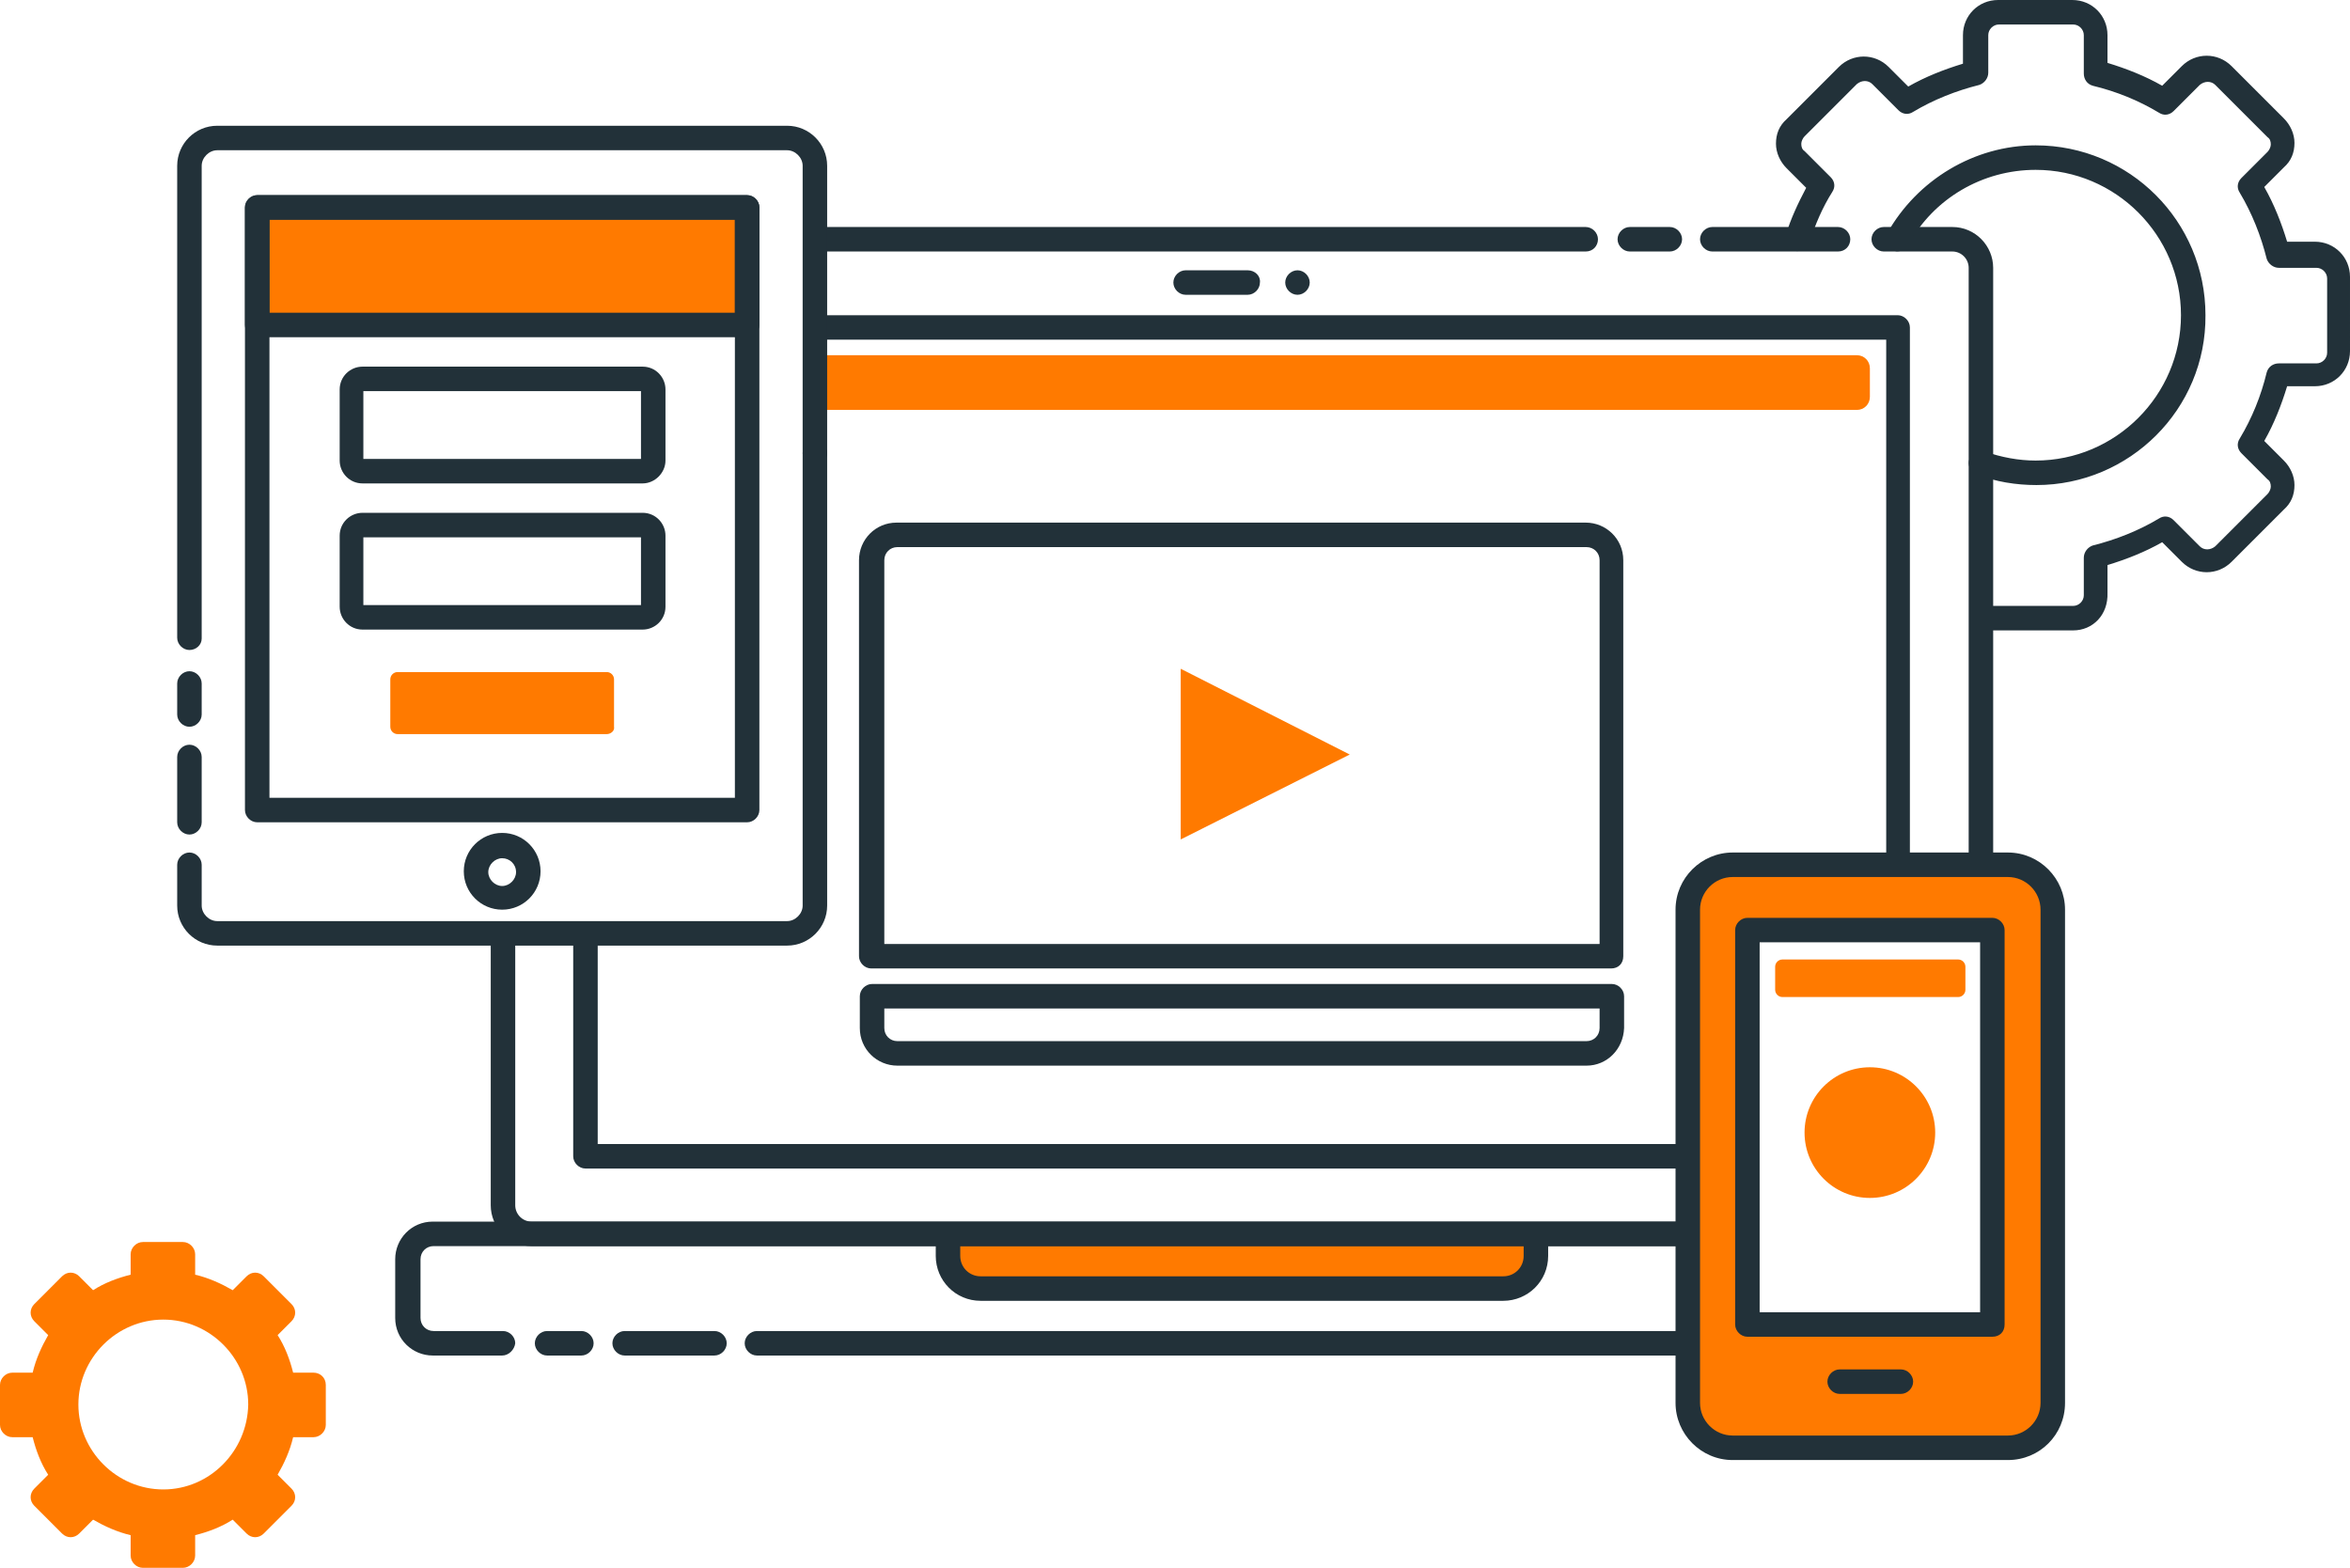
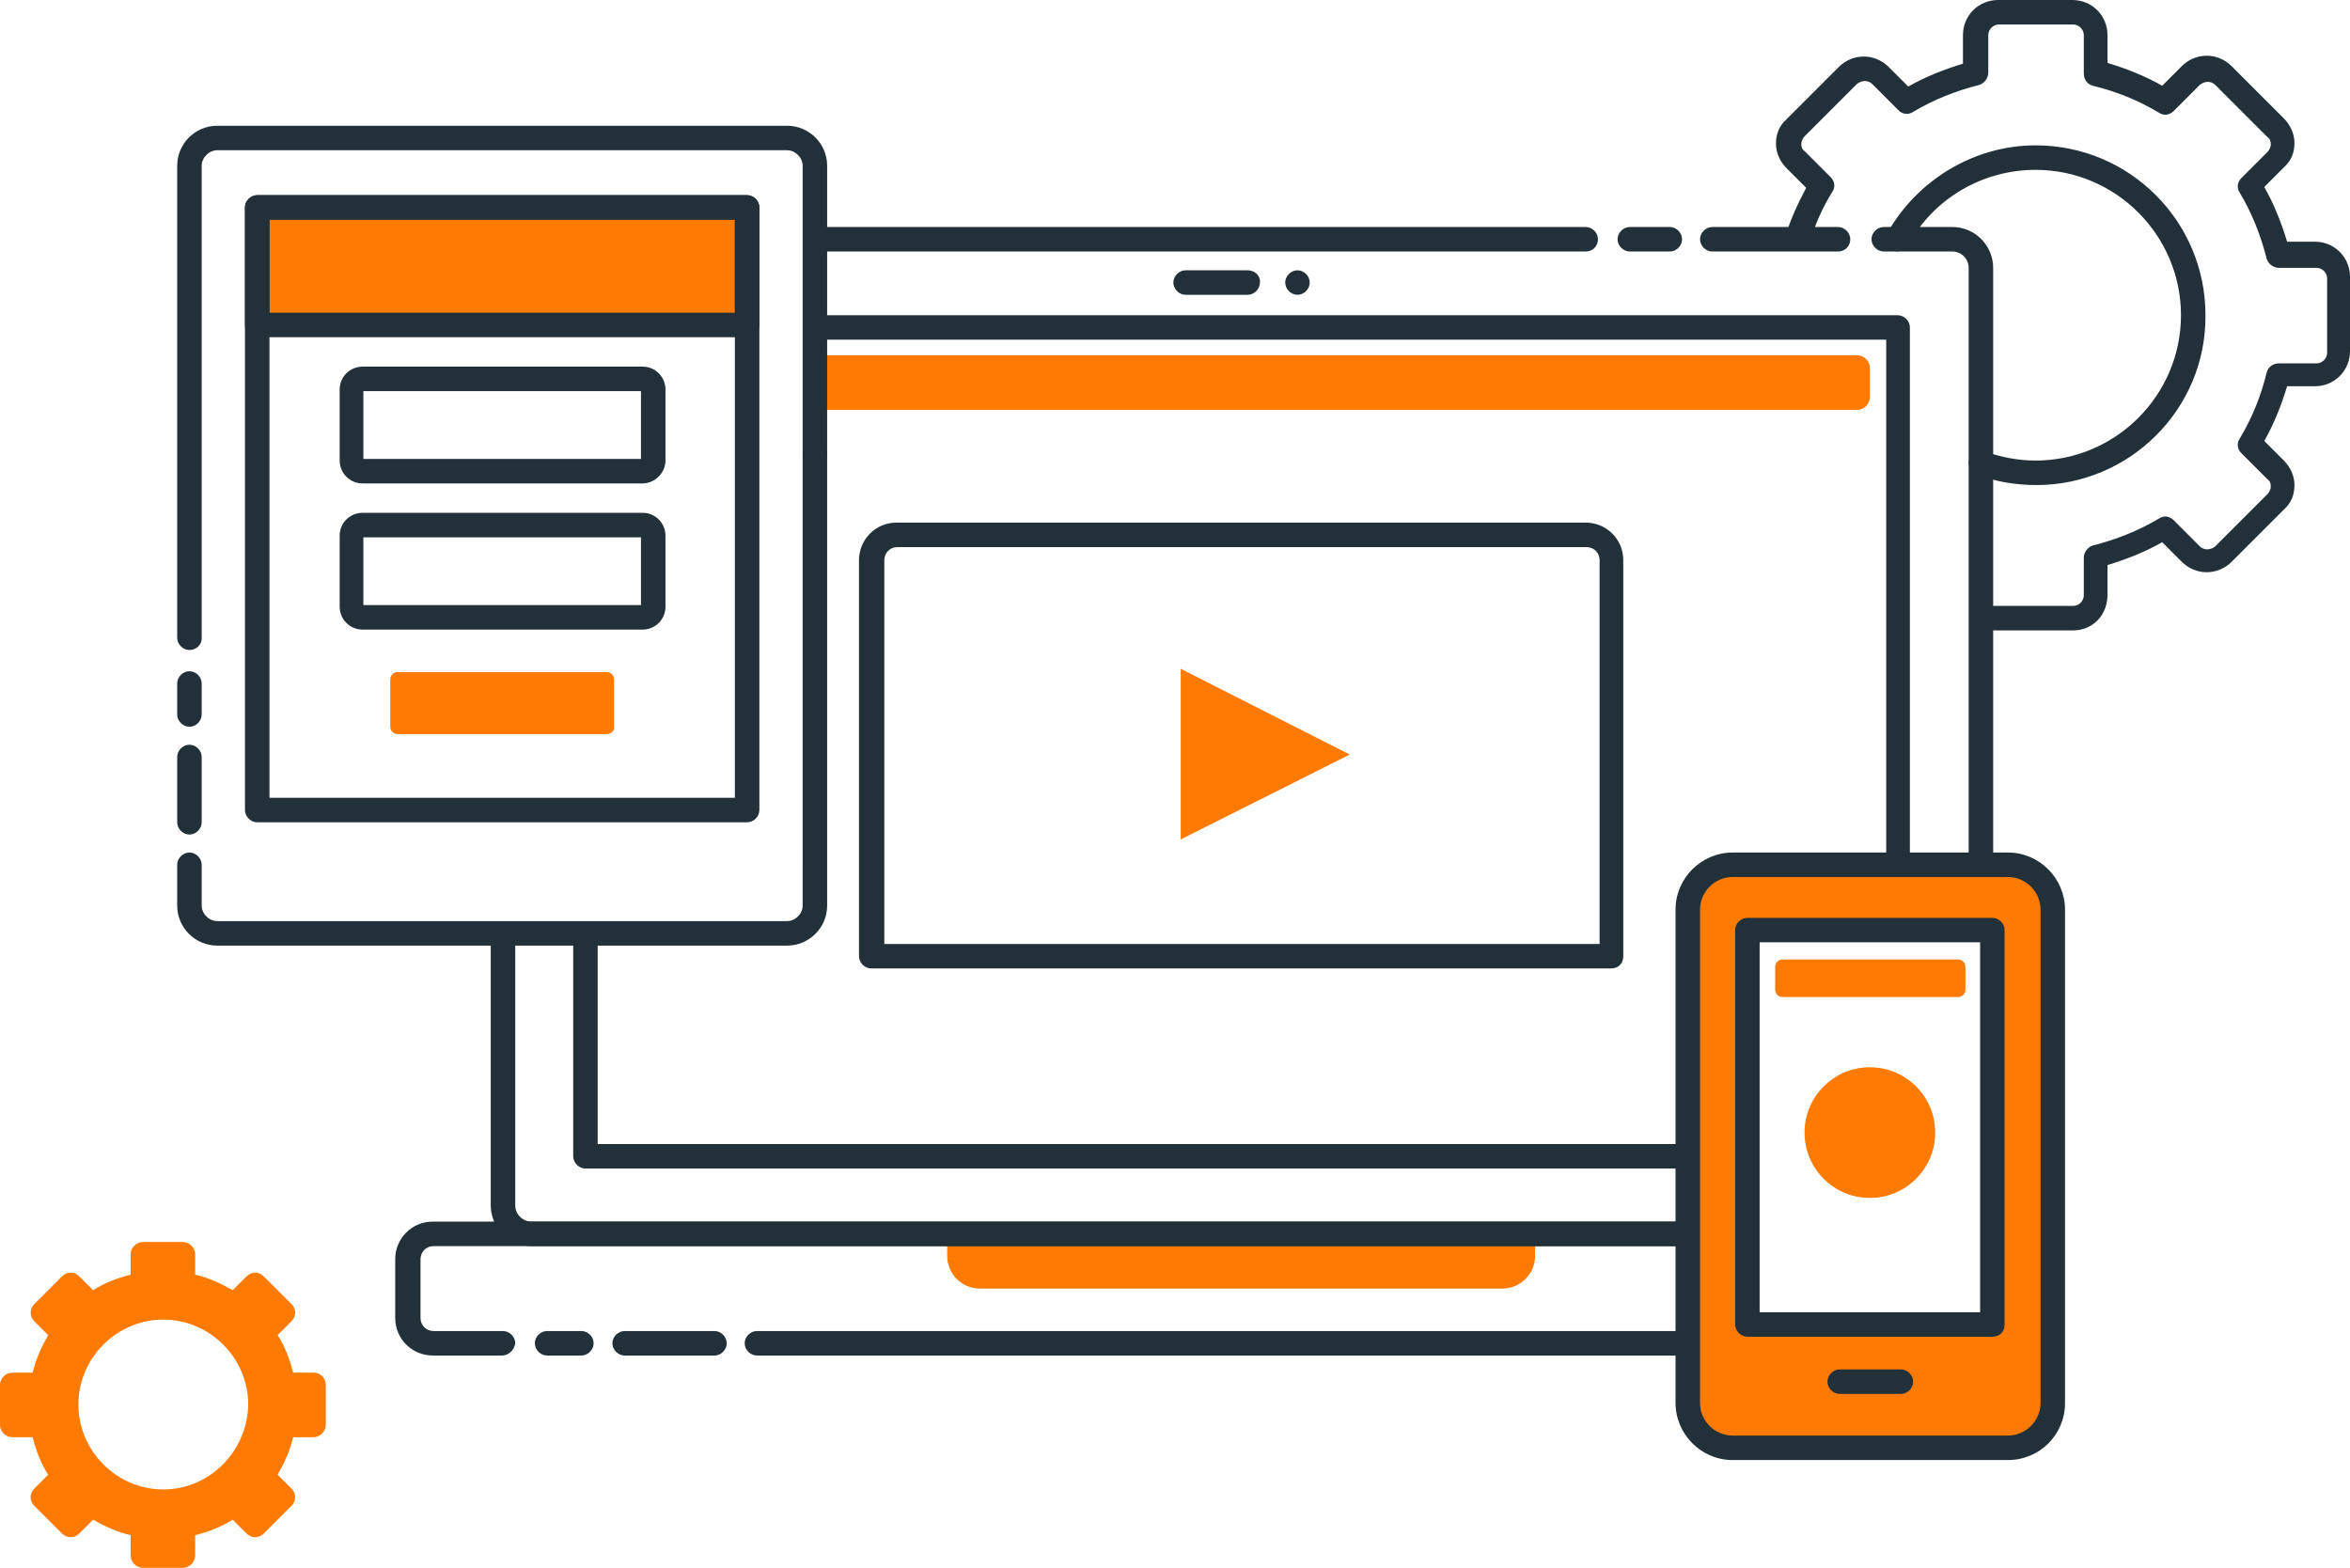
<svg xmlns="http://www.w3.org/2000/svg" version="1.1" id="Layer_1" x="0px" y="0px" viewBox="0 0 287.8 192" style="enable-background:new 0 0 287.8 192;" xml:space="preserve">
  <style type="text/css">
	.st0{fill:#FF7A00;}
	.st1{fill:#223139;}
</style>
  <g>
    <g>
      <path class="st0" d="M116,151.6v2.2c0,2.2,1.8,4,4,4h64c2.2,0,4-1.8,4-4v-2.2H116z" />
    </g>
    <g>
      <path class="st1" d="M206.5,152.6H65.1c-2.8,0-5-2.3-5-5v-33.2c0-0.8,0.7-1.5,1.5-1.5s1.5,0.7,1.5,1.5v33.2c0,1.1,0.9,2,2,2h141.4    c0.8,0,1.5,0.7,1.5,1.5C208,152,207.3,152.6,206.5,152.6z" />
    </g>
    <g>
      <path class="st1" d="M242.6,107.3c-0.8,0-1.5-0.7-1.5-1.5v-73c0-1.1-0.9-2-2-2h-8.4c-0.8,0-1.5-0.7-1.5-1.5s0.7-1.5,1.5-1.5h8.4    c2.8,0,5,2.3,5,5v73C244.1,106.6,243.4,107.3,242.6,107.3z" />
    </g>
    <g>
      <path class="st1" d="M225.1,30.8h-15.4c-0.8,0-1.5-0.7-1.5-1.5s0.7-1.5,1.5-1.5h15.4c0.8,0,1.5,0.7,1.5,1.5S226,30.8,225.1,30.8z" />
    </g>
    <g>
      <path class="st1" d="M204.5,30.8h-4.9c-0.8,0-1.5-0.7-1.5-1.5s0.7-1.5,1.5-1.5h4.9c0.8,0,1.5,0.7,1.5,1.5S205.3,30.8,204.5,30.8z" />
    </g>
    <g>
      <path class="st1" d="M194.2,30.8h-94c-0.8,0-1.5-0.7-1.5-1.5s0.7-1.5,1.5-1.5h94c0.8,0,1.5,0.7,1.5,1.5S195.1,30.8,194.2,30.8z" />
    </g>
    <g>
      <path class="st1" d="M61.5,166H53c-2.5,0-4.6-2-4.6-4.6v-7.2c0-2.5,2-4.6,4.6-4.6h153.4c0.8,0,1.5,0.7,1.5,1.5s-0.7,1.5-1.5,1.5    H53.1c-0.9,0-1.6,0.7-1.6,1.6v7.2c0,0.9,0.7,1.6,1.6,1.6h8.5c0.8,0,1.5,0.7,1.5,1.5C63,165.3,62.3,166,61.5,166z" />
    </g>
    <g>
      <path class="st1" d="M71.2,166H67c-0.8,0-1.5-0.7-1.5-1.5s0.7-1.5,1.5-1.5h4.2c0.8,0,1.5,0.7,1.5,1.5S72,166,71.2,166z" />
    </g>
    <g>
      <path class="st1" d="M87.5,166h-11c-0.8,0-1.5-0.7-1.5-1.5s0.7-1.5,1.5-1.5h11c0.8,0,1.5,0.7,1.5,1.5S88.3,166,87.5,166z" />
    </g>
    <g>
      <path class="st1" d="M206.4,166H92.7c-0.8,0-1.5-0.7-1.5-1.5s0.7-1.5,1.5-1.5h113.6c0.8,0,1.5,0.7,1.5,1.5    C207.9,165.3,207.2,166,206.4,166z" />
    </g>
    <g>
-       <path class="st1" d="M184.1,159.3h-64c-3.1,0-5.5-2.5-5.5-5.5v-2.2c0-0.8,0.7-1.5,1.5-1.5s1.5,0.7,1.5,1.5v2.2    c0,1.4,1.1,2.5,2.5,2.5h64c1.4,0,2.5-1.1,2.5-2.5v-2.2c0-0.8,0.7-1.5,1.5-1.5s1.5,0.7,1.5,1.5v2.2    C189.6,156.9,187.1,159.3,184.1,159.3z" />
-     </g>
+       </g>
    <g>
      <path class="st1" d="M206.6,143.1H71.7c-0.8,0-1.5-0.7-1.5-1.5v-27c0-0.8,0.7-1.5,1.5-1.5s1.5,0.7,1.5,1.5v25.5h133.4    c0.8,0,1.5,0.7,1.5,1.5C208.1,142.4,207.4,143.1,206.6,143.1z" />
    </g>
    <g>
      <path class="st1" d="M232.5,107.2c-0.8,0-1.5-0.7-1.5-1.5V41.6H100c-0.8,0-1.5-0.7-1.5-1.5s0.7-1.5,1.5-1.5h132.4    c0.8,0,1.5,0.7,1.5,1.5v65.7C234,106.6,233.3,107.2,232.5,107.2z" />
    </g>
    <g>
      <path class="st0" d="M227.4,43.5H99.8c0,0.1,0,0.2,0,0.4v6.3h127.6c0.9,0,1.6-0.7,1.6-1.6v-3.5C229,44.2,228.3,43.5,227.4,43.5z" />
    </g>
    <g>
      <g>
        <path class="st1" d="M152.8,33.1h-7.6c-0.8,0-1.5,0.7-1.5,1.5s0.7,1.5,1.5,1.5h7.6c0.8,0,1.5-0.7,1.5-1.5     C154.4,33.8,153.7,33.1,152.8,33.1z" />
      </g>
      <g>
        <path class="st1" d="M158.9,33.1c-0.8,0-1.5,0.7-1.5,1.5s0.7,1.5,1.5,1.5s1.5-0.7,1.5-1.5S159.7,33.1,158.9,33.1z" />
      </g>
    </g>
    <g>
      <path class="st1" d="M197.3,118.6h-90.6c-0.8,0-1.5-0.7-1.5-1.5V68.6c0-2.5,2-4.6,4.6-4.6h84.4c2.5,0,4.6,2,4.6,4.6v48.5    C198.8,118,198.2,118.6,197.3,118.6z M108.3,115.6h87.6v-47c0-0.9-0.7-1.6-1.6-1.6h-84.4c-0.9,0-1.6,0.7-1.6,1.6L108.3,115.6    L108.3,115.6z" />
    </g>
    <g>
-       <path class="st1" d="M194.3,130.5h-84.4c-2.5,0-4.6-2-4.6-4.6V122c0-0.8,0.7-1.5,1.5-1.5h90.6c0.8,0,1.5,0.7,1.5,1.5v3.9    C198.8,128.5,196.8,130.5,194.3,130.5z M108.3,123.5v2.4c0,0.9,0.7,1.6,1.6,1.6h84.4c0.9,0,1.6-0.7,1.6-1.6v-2.4H108.3z" />
-     </g>
+       </g>
  </g>
  <g>
    <g>
      <path class="st0" d="M245.9,105.9h-33.7c-3,0-5.5,2.5-5.5,5.5v60.4c0,3,2.5,5.5,5.5,5.5h33.7c3,0,5.5-2.5,5.5-5.5v-60.4    C251.4,108.4,248.9,105.9,245.9,105.9z M244,162.2h-30v-48.3h30V162.2z" />
    </g>
    <g>
      <path class="st1" d="M245.9,178.8h-33.7c-3.9,0-7-3.2-7-7v-60.4c0-3.9,3.2-7,7-7h33.7c3.9,0,7,3.2,7,7v60.4    C252.9,175.7,249.8,178.8,245.9,178.8z M212.2,107.4c-2.2,0-4,1.8-4,4v60.4c0,2.2,1.8,4,4,4h33.7c2.2,0,4-1.8,4-4v-60.4    c0-2.2-1.8-4-4-4H212.2z" />
    </g>
    <g>
      <path class="st1" d="M244,163.7h-30c-0.8,0-1.5-0.7-1.5-1.5v-48.3c0-0.8,0.7-1.5,1.5-1.5h30c0.8,0,1.5,0.7,1.5,1.5v48.3    C245.5,163.1,244.9,163.7,244,163.7z M215.5,160.7h27v-45.3h-27V160.7z" />
    </g>
    <g>
      <path class="st1" d="M232.8,170.7h-7.5c-0.8,0-1.5-0.7-1.5-1.5s0.7-1.5,1.5-1.5h7.5c0.8,0,1.5,0.7,1.5,1.5    S233.6,170.7,232.8,170.7z" />
    </g>
    <g>
      <path class="st0" d="M239.8,122.1h-21.5c-0.5,0-0.9-0.4-0.9-0.9v-2.8c0-0.5,0.4-0.9,0.9-0.9h21.5c0.5,0,0.9,0.4,0.9,0.9v2.8    C240.7,121.7,240.3,122.1,239.8,122.1z" />
    </g>
    <g>
      <ellipse class="st0" cx="229" cy="138.7" rx="8" ry="8" />
    </g>
  </g>
  <g>
    <g>
      <rect x="31.5" y="25.4" class="st0" width="60" height="14.4" />
    </g>
    <g>
      <path class="st1" d="M91.5,41.3h-60c-0.8,0-1.5-0.7-1.5-1.5V25.4c0-0.8,0.7-1.5,1.5-1.5h60c0.8,0,1.5,0.7,1.5,1.5v14.4    C93,40.6,92.3,41.3,91.5,41.3z M33,38.3h57V26.9H33V38.3z" />
    </g>
    <g>
      <path class="st1" d="M23.2,79.6c-0.8,0-1.5-0.7-1.5-1.5V20.3c0-2.7,2.2-4.9,4.9-4.9h69.8c2.7,0,4.9,2.2,4.9,4.9v35.2    c0,0.8-0.7,1.5-1.5,1.5s-1.5-0.7-1.5-1.5V20.3c0-1-0.9-1.9-1.9-1.9H26.6c-1,0-1.9,0.9-1.9,1.9v57.9C24.7,79,24,79.6,23.2,79.6z" />
    </g>
    <g>
      <path class="st1" d="M23.2,89c-0.8,0-1.5-0.7-1.5-1.5v-3.8c0-0.8,0.7-1.5,1.5-1.5s1.5,0.7,1.5,1.5v3.8C24.7,88.3,24,89,23.2,89z" />
    </g>
    <g>
      <path class="st1" d="M23.2,102.2c-0.8,0-1.5-0.7-1.5-1.5v-8c0-0.8,0.7-1.5,1.5-1.5s1.5,0.7,1.5,1.5v8    C24.7,101.5,24,102.2,23.2,102.2z" />
    </g>
    <g>
      <path class="st1" d="M96.4,115.8H26.6c-2.7,0-4.9-2.2-4.9-4.9v-5c0-0.8,0.7-1.5,1.5-1.5s1.5,0.7,1.5,1.5v5c0,1,0.9,1.9,1.9,1.9    h69.8c1,0,1.9-0.9,1.9-1.9V55.5c0-0.8,0.7-1.5,1.5-1.5s1.5,0.7,1.5,1.5v55.4C101.3,113.6,99.1,115.8,96.4,115.8z" />
    </g>
    <g>
      <path class="st1" d="M91.5,100.7h-60c-0.8,0-1.5-0.7-1.5-1.5V25.4c0-0.8,0.7-1.5,1.5-1.5h60c0.8,0,1.5,0.7,1.5,1.5v73.8    C93,100,92.3,100.7,91.5,100.7z M33,97.7h57V26.9H33V97.7z" />
    </g>
    <g>
-       <path class="st1" d="M61.5,111.4c-2.6,0-4.7-2.1-4.7-4.7s2.1-4.7,4.7-4.7c2.6,0,4.7,2.1,4.7,4.7S64.1,111.4,61.5,111.4z     M61.5,105.1c-0.9,0-1.7,0.8-1.7,1.7c0,0.9,0.8,1.7,1.7,1.7s1.7-0.8,1.7-1.7C63.2,105.8,62.4,105.1,61.5,105.1z" />
-     </g>
+       </g>
    <g>
      <path class="st1" d="M78.7,59.2H44.4c-1.6,0-2.8-1.3-2.8-2.8v-8.7c0-1.6,1.3-2.8,2.8-2.8h34.3c1.6,0,2.8,1.3,2.8,2.8v8.7    C81.5,57.9,80.2,59.2,78.7,59.2z M44.5,56.2h34v-8.3h-34V56.2z" />
    </g>
    <g>
      <path class="st1" d="M78.7,77.1H44.4c-1.6,0-2.8-1.3-2.8-2.8v-8.7c0-1.6,1.3-2.8,2.8-2.8h34.3c1.6,0,2.8,1.3,2.8,2.8v8.7    C81.5,75.9,80.2,77.1,78.7,77.1z M44.5,74.1h34v-8.3h-34V74.1z" />
    </g>
    <g>
      <path class="st0" d="M74.3,89.9H48.7c-0.5,0-0.9-0.4-0.9-0.9v-5.8c0-0.5,0.4-0.9,0.9-0.9h25.6c0.5,0,0.9,0.4,0.9,0.9V89    C75.3,89.5,74.8,89.9,74.3,89.9z" />
    </g>
  </g>
  <g>
    <polygon class="st0" points="144.6,81.9 165.3,92.4 144.6,102.8  " />
  </g>
  <g>
    <path class="st0" d="M38.4,168.1h-2.5c-0.4-1.6-1-3.2-1.9-4.6l1.7-1.7c0.6-0.6,0.6-1.5,0-2.1l-3.4-3.4c-0.6-0.6-1.5-0.6-2.1,0   l-1.7,1.7c-1.4-0.8-2.9-1.5-4.6-1.9v-2.5c0-0.8-0.7-1.5-1.5-1.5h-4.9c-0.8,0-1.5,0.7-1.5,1.5v2.5c-1.6,0.4-3.2,1-4.6,1.9l-1.7-1.7   c-0.6-0.6-1.5-0.6-2.1,0l-3.4,3.4c-0.6,0.6-0.6,1.5,0,2.1l1.7,1.7c-0.8,1.4-1.5,2.9-1.9,4.6H1.5c-0.8,0-1.5,0.7-1.5,1.5v4.9   c0,0.8,0.7,1.5,1.5,1.5H4c0.4,1.6,1,3.2,1.9,4.6l-1.7,1.7c-0.6,0.6-0.6,1.5,0,2.1l3.4,3.4c0.6,0.6,1.5,0.6,2.1,0l1.7-1.7   c1.4,0.8,2.9,1.5,4.6,1.9v2.5c0,0.8,0.7,1.5,1.5,1.5h4.9c0.8,0,1.5-0.7,1.5-1.5V188c1.6-0.4,3.2-1,4.6-1.9l1.7,1.7   c0.6,0.6,1.5,0.6,2.1,0l3.4-3.4c0.6-0.6,0.6-1.5,0-2.1l-1.7-1.7c0.8-1.4,1.5-2.9,1.9-4.6h2.5c0.8,0,1.5-0.7,1.5-1.5v-4.9   C39.9,168.7,39.2,168.1,38.4,168.1z M20,182.4c-5.7,0-10.4-4.7-10.4-10.4s4.7-10.4,10.4-10.4s10.4,4.7,10.4,10.4   C30.3,177.7,25.7,182.4,20,182.4z" />
  </g>
  <g>
    <path class="st1" d="M253.9,77.2H243c-0.8,0-1.5-0.7-1.5-1.5s0.7-1.5,1.5-1.5h10.9c0.7,0,1.3-0.6,1.3-1.3v-4.6   c0-0.7,0.5-1.3,1.1-1.5c2.8-0.7,5.6-1.8,8.1-3.3c0.6-0.4,1.3-0.3,1.8,0.2l3.2,3.2c0.5,0.5,1.3,0.5,1.9,0l6.4-6.4   c0.2-0.2,0.4-0.6,0.4-0.9c0-0.4-0.1-0.7-0.4-0.9l-3.2-3.2c-0.5-0.5-0.6-1.2-0.2-1.8c1.5-2.5,2.6-5.2,3.3-8.1   c0.2-0.7,0.8-1.1,1.5-1.1h4.6c0.7,0,1.3-0.6,1.3-1.3v-9.1c0-0.7-0.6-1.3-1.3-1.3h-4.6c-0.7,0-1.3-0.5-1.5-1.1   c-0.7-2.8-1.8-5.6-3.3-8.1c-0.4-0.6-0.3-1.3,0.2-1.8l3.2-3.2c0.2-0.2,0.4-0.6,0.4-0.9c0-0.4-0.1-0.7-0.4-0.9l-6.4-6.4   c-0.5-0.5-1.3-0.5-1.9,0l-3.2,3.2c-0.5,0.5-1.2,0.6-1.8,0.2c-2.5-1.5-5.2-2.6-8.1-3.3c-0.7-0.2-1.1-0.8-1.1-1.5V4.3   c0-0.7-0.6-1.3-1.3-1.3h-9.1c-0.7,0-1.3,0.6-1.3,1.3v4.6c0,0.7-0.5,1.3-1.1,1.5c-2.8,0.7-5.6,1.8-8.1,3.3c-0.6,0.4-1.3,0.3-1.8-0.2   l-3.2-3.2c-0.5-0.5-1.3-0.5-1.9,0l-6.4,6.4c-0.2,0.2-0.4,0.6-0.4,0.9c0,0.4,0.1,0.7,0.4,0.9l3.2,3.2c0.5,0.5,0.6,1.2,0.2,1.8   c-1.2,1.9-2.1,4-2.8,6.2c-0.3,0.8-1.1,1.2-1.9,1c-0.8-0.3-1.2-1.1-1-1.9c0.6-2,1.5-3.9,2.5-5.8l-2.4-2.4c-0.8-0.8-1.3-1.9-1.3-3   c0-1.2,0.4-2.2,1.3-3l6.4-6.4c1.7-1.7,4.4-1.7,6.1,0l2.4,2.4c2.1-1.2,4.4-2.1,6.7-2.8V4.3c0-2.4,1.9-4.3,4.3-4.3h9.1   c2.4,0,4.3,1.9,4.3,4.3v3.4c2.3,0.7,4.6,1.6,6.7,2.8l2.4-2.4c1.7-1.7,4.4-1.7,6.1,0l6.4,6.4c0.8,0.8,1.3,1.9,1.3,3   c0,1.2-0.4,2.2-1.3,3l-2.4,2.4c1.2,2.1,2.1,4.4,2.8,6.7h3.4c2.4,0,4.3,1.9,4.3,4.3V43c0,2.4-1.9,4.3-4.3,4.3h-3.4   c-0.7,2.3-1.6,4.6-2.8,6.7l2.4,2.4c0.8,0.8,1.3,1.9,1.3,3c0,1.2-0.4,2.2-1.3,3l-6.4,6.4c-1.7,1.7-4.4,1.7-6.1,0l-2.4-2.4   c-2.1,1.2-4.4,2.1-6.7,2.8v3.4C258.2,75.3,256.3,77.2,253.9,77.2z M249.4,59.4c-2.5,0-5-0.4-7.3-1.3c-0.8-0.3-1.2-1.2-0.9-1.9   c0.3-0.8,1.2-1.2,1.9-0.9c2,0.7,4.1,1.1,6.2,1.1c9.8,0,17.8-8,17.8-17.8s-8-17.8-17.8-17.8c-6.5,0-12.5,3.5-15.6,9.2   c-0.4,0.7-1.3,1-2,0.6s-1-1.3-0.6-2c3.7-6.6,10.7-10.8,18.2-10.8c11.5,0,20.8,9.3,20.8,20.8C270.2,50.1,260.8,59.4,249.4,59.4z" />
  </g>
</svg>